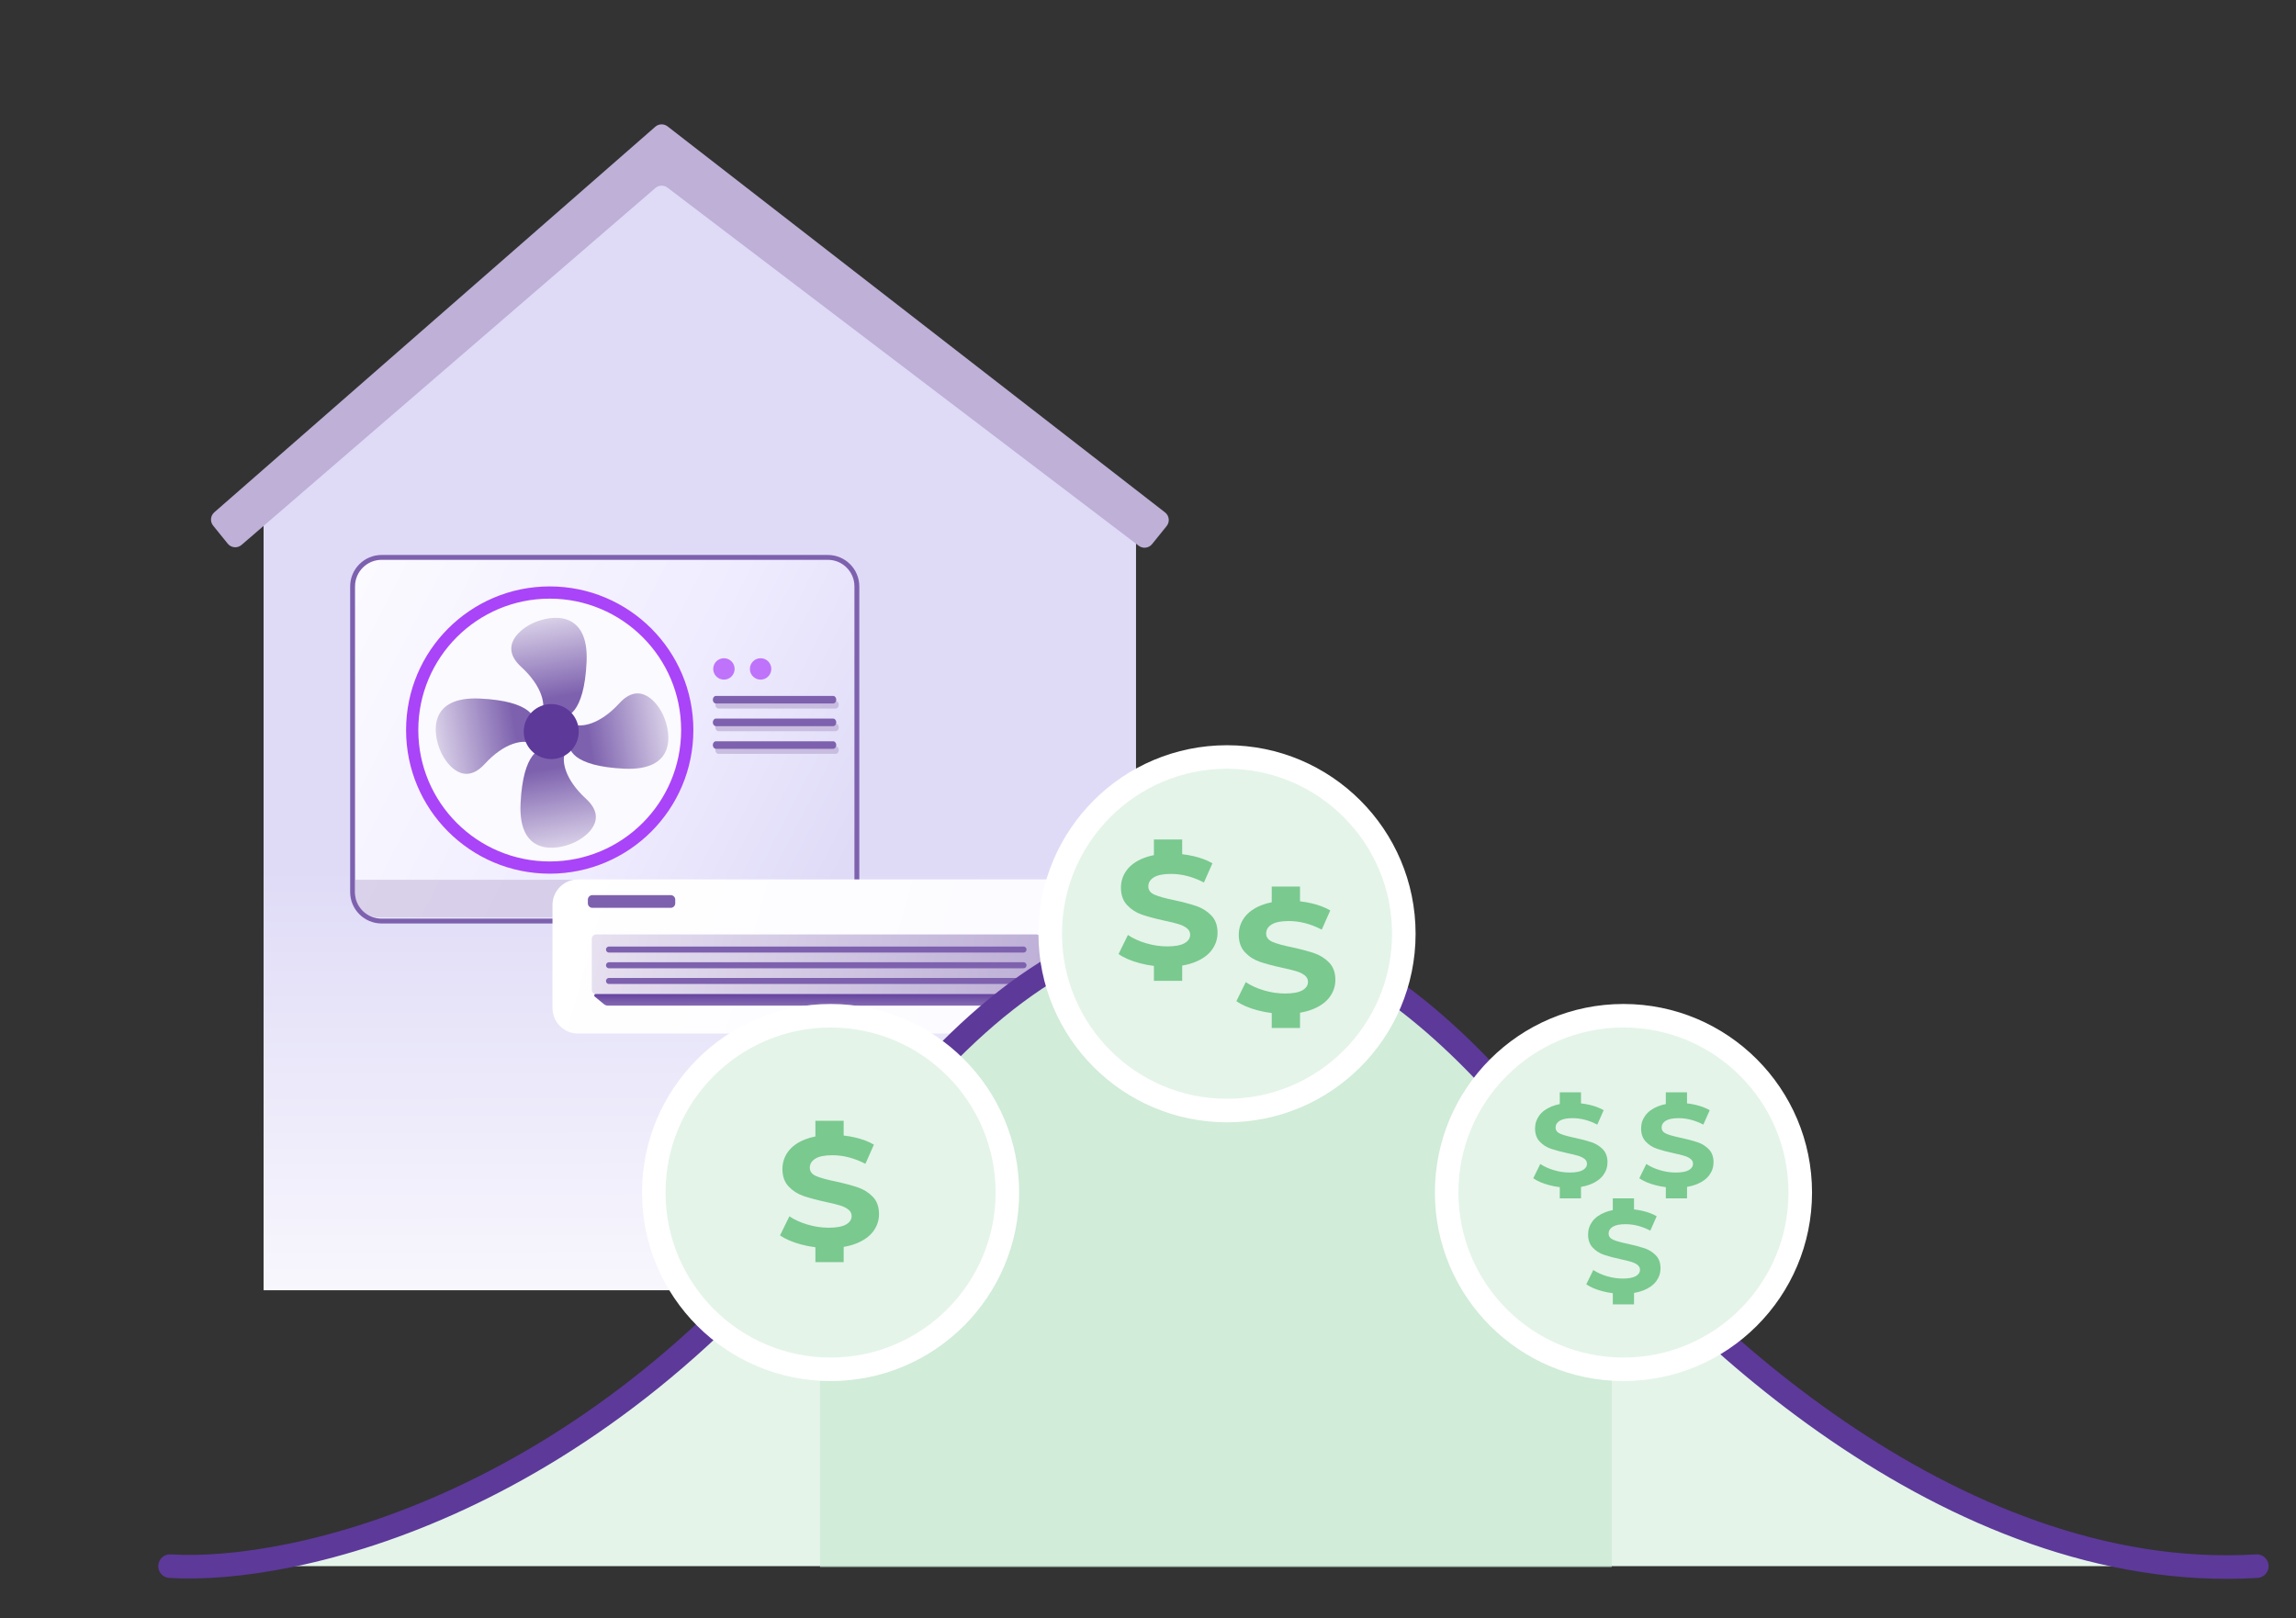
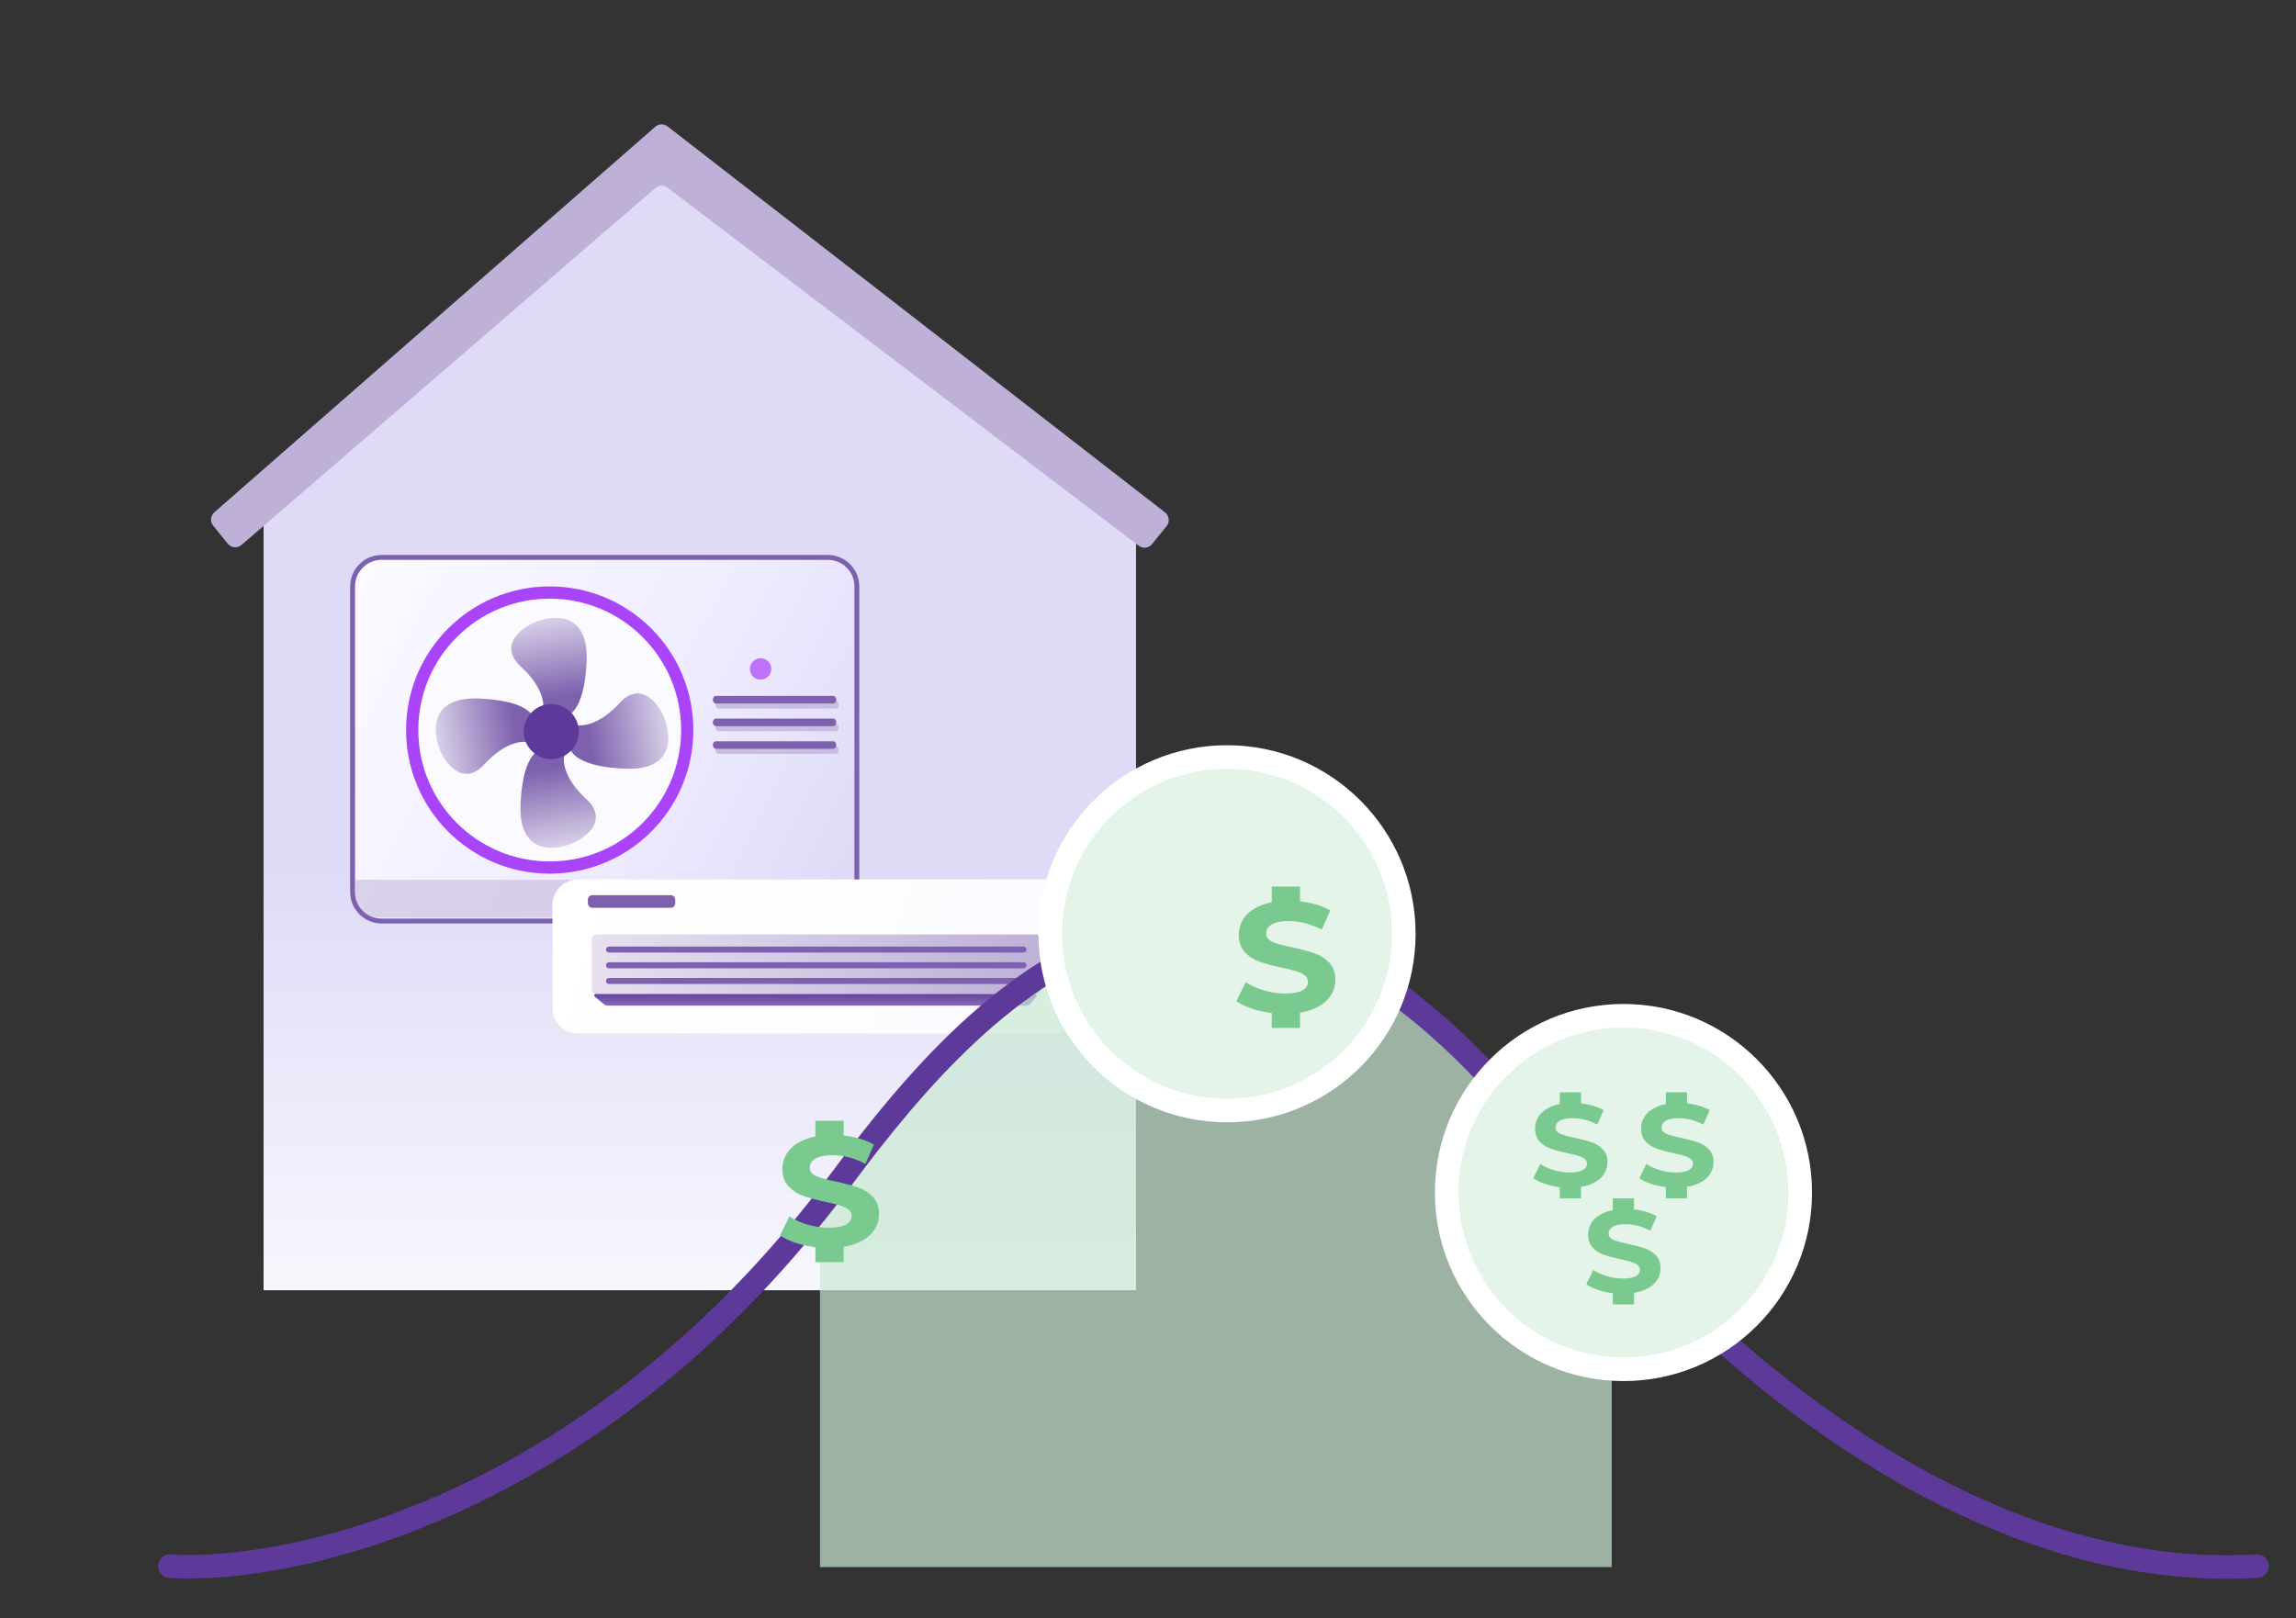
<svg xmlns="http://www.w3.org/2000/svg" width="827" height="583" viewBox="0 0 827 583" fill="none">
  <rect x="0" y="0" width="827" height="583" fill="#333333" stroke="none" />
  <path d="M94.941 185.163L237.222 54.351L409.184 185.163V464.796H94.941V185.163Z" fill="url(#paint0_linear_87_3682)" />
  <path d="M76.773 189.356C75.599 187.907 75.782 185.788 77.187 184.558L236.03 45.654C237.281 44.56 239.132 44.506 240.445 45.525L419.639 184.59C421.174 185.78 421.431 188.001 420.212 189.513L414.956 196.022C413.776 197.484 411.647 197.743 410.152 196.605L240.424 67.595C239.119 66.603 237.297 66.659 236.055 67.73L87.002 196.306C85.518 197.586 83.269 197.386 82.035 195.861L76.773 189.356Z" fill="#BEB0D7" />
  <path d="M298.181 200.796H137.458C131.682 200.796 127 205.478 127 211.254V321.338C127 327.114 131.682 331.796 137.458 331.796H298.181C303.957 331.796 308.639 327.114 308.639 321.338V211.254C308.639 205.478 303.957 200.796 298.181 200.796Z" fill="url(#paint1_linear_87_3682)" stroke="#7D61AE" stroke-width="1.754" />
  <path d="M127.877 316.938H307.626V321.798C307.626 326.64 303.7 330.566 298.857 330.566H136.645C131.803 330.566 127.877 326.64 127.877 321.798V316.938Z" fill="#BEB0D7" fill-opacity="0.5" />
  <path d="M198.004 312.531C225.363 312.531 247.542 290.352 247.542 262.993C247.542 235.634 225.363 213.455 198.004 213.455C170.645 213.455 148.466 235.634 148.466 262.993C148.466 290.352 170.645 312.531 198.004 312.531Z" fill="#FBFAFF" stroke="#A944F8" stroke-width="4.403" />
  <path d="M211.108 287.788C203.076 280.417 202.584 274.051 203.342 271.79L197.694 269.986C194.661 268.731 188.377 270.873 187.5 289.477C186.624 308.081 199.947 306.613 206.717 303.553C211.528 301.37 219.14 295.16 211.108 287.788Z" fill="url(#paint2_linear_87_3682)" />
  <path d="M187.674 240.182C195.706 247.554 196.198 253.92 195.44 256.181L201.087 257.985C204.12 259.239 210.405 257.097 211.282 238.494C212.158 219.889 198.835 221.358 192.064 224.417C187.254 226.6 179.642 232.81 187.674 240.182Z" fill="url(#paint3_linear_87_3682)" />
  <path d="M223.127 253.303C215.756 261.335 209.39 261.827 207.129 261.069L205.325 266.717C204.07 269.749 206.212 276.034 224.816 276.911C243.42 277.787 241.952 264.464 238.893 257.693C236.709 252.883 230.499 245.271 223.127 253.303Z" fill="url(#paint4_linear_87_3682)" />
  <path d="M174.553 275.257C181.925 267.225 188.291 266.733 190.552 267.49L192.356 261.843C193.61 258.81 191.468 252.526 172.865 251.649C154.26 250.773 155.728 264.095 158.788 270.866C160.971 275.677 167.181 283.289 174.553 275.257Z" fill="url(#paint5_linear_87_3682)" />
  <path d="M198.555 273.451C204.026 273.451 208.462 269.016 208.462 263.544C208.462 258.072 204.026 253.636 198.555 253.636C193.083 253.636 188.647 258.072 188.647 263.544C188.647 269.016 193.083 273.451 198.555 273.451Z" fill="#5D399A" />
-   <path d="M260.752 244.829C262.88 244.829 264.605 243.104 264.605 240.976C264.605 238.848 262.88 237.123 260.752 237.123C258.624 237.123 256.899 238.848 256.899 240.976C256.899 243.104 258.624 244.829 260.752 244.829Z" fill="#BE73FA" />
  <path d="M273.962 244.829C276.09 244.829 277.815 243.104 277.815 240.976C277.815 238.848 276.09 237.123 273.962 237.123C271.834 237.123 270.109 238.848 270.109 240.976C270.109 243.104 271.834 244.829 273.962 244.829Z" fill="#BE73FA" />
  <path d="M301.009 252.515H258.771C258.157 252.515 257.66 253.125 257.66 253.876C257.66 254.628 258.157 255.237 258.771 255.237H301.009C301.623 255.237 302.12 254.628 302.12 253.876C302.12 253.125 301.623 252.515 301.009 252.515Z" fill="#BEB0D7" fill-opacity="0.75" />
  <path d="M301.009 260.681H258.771C258.157 260.681 257.66 261.291 257.66 262.042C257.66 262.794 258.157 263.403 258.771 263.403H301.009C301.623 263.403 302.12 262.794 302.12 262.042C302.12 261.291 301.623 260.681 301.009 260.681Z" fill="#BEB0D7" fill-opacity="0.75" />
  <path d="M301.009 268.848H258.771C258.157 268.848 257.66 269.457 257.66 270.209C257.66 270.96 258.157 271.57 258.771 271.57H301.009C301.623 271.57 302.12 270.96 302.12 270.209C302.12 269.457 301.623 268.848 301.009 268.848Z" fill="#BEB0D7" fill-opacity="0.75" />
  <path d="M300.102 250.7H257.864C257.25 250.7 256.752 251.31 256.752 252.061C256.752 252.813 257.25 253.422 257.864 253.422H300.102C300.715 253.422 301.213 252.813 301.213 252.061C301.213 251.31 300.715 250.7 300.102 250.7Z" fill="#7D61AE" />
  <path d="M300.102 258.867H257.864C257.25 258.867 256.752 259.476 256.752 260.228C256.752 260.98 257.25 261.589 257.864 261.589H300.102C300.715 261.589 301.213 260.98 301.213 260.228C301.213 259.476 300.715 258.867 300.102 258.867Z" fill="#7D61AE" />
  <path d="M300.102 267.033H257.864C257.25 267.033 256.752 267.642 256.752 268.394C256.752 269.146 257.25 269.755 257.864 269.755H300.102C300.715 269.755 301.213 269.146 301.213 268.394C301.213 267.642 300.715 267.033 300.102 267.033Z" fill="#7D61AE" />
  <path d="M379.795 316.796H208.223C203.129 316.796 199 320.925 199 326.019V363.111C199 368.205 203.129 372.334 208.223 372.334H379.795C384.889 372.334 389.018 368.205 389.018 363.111V326.019C389.018 320.925 384.889 316.796 379.795 316.796Z" fill="url(#paint6_linear_87_3682)" />
  <path d="M373.235 336.615H214.784C213.885 336.615 213.156 337.343 213.156 338.242V356.551C213.156 357.45 213.885 358.179 214.784 358.179H373.235C374.134 358.179 374.863 357.45 374.863 356.551V338.242C374.863 337.343 374.134 336.615 373.235 336.615Z" fill="url(#paint7_linear_87_3682)" />
  <path d="M217.597 361.791L214.218 359.007C213.841 358.697 214.061 358.085 214.549 358.085H372.694C373.263 358.085 373.566 358.752 373.196 359.181L371.144 361.546C370.747 362.004 370.17 362.268 369.563 362.268H218.927C218.442 362.268 217.971 362.098 217.597 361.791Z" fill="url(#paint8_linear_87_3682)" />
  <path d="M219.361 342.066H368.658" stroke="#7D61AE" stroke-width="2.17" stroke-linecap="round" />
  <path d="M219.361 347.728H368.658" stroke="#7D61AE" stroke-width="2.17" stroke-linecap="round" />
  <path d="M219.361 353.389H368.658" stroke="#7D61AE" stroke-width="2.17" stroke-linecap="round" />
  <path d="M241.586 322.46H213.368C212.469 322.46 211.74 323.188 211.74 324.087V325.409C211.74 326.308 212.469 327.037 213.368 327.037H241.586C242.485 327.037 243.214 326.308 243.214 325.409V324.087C243.214 323.188 242.485 322.46 241.586 322.46Z" fill="#7D61AE" />
-   <path d="M75.646 564.193C70.289 564.48 65.461 564.46 61.24 564.193H75.646C126.149 561.492 223.709 531.567 303.284 424.492C354.333 355.801 444.214 257.336 566.452 424.492C600.139 470.558 689.356 558.173 791.002 564.193H812.896C805.545 564.637 798.242 564.622 791.002 564.193H75.646Z" fill="#E4F4E9" />
  <path opacity="0.7" fill-rule="evenodd" clip-rule="evenodd" d="M580.535 442.279C575.124 435.915 570.407 429.924 566.454 424.507C444.217 256.979 354.336 355.663 303.286 424.507C300.665 428.043 298.023 431.495 295.365 434.865V564.521H580.535V442.279Z" fill="#CAE9D2" />
  <path d="M61.24 564.193C105.248 566.973 215.268 542.925 303.284 424.492C354.333 355.801 444.214 257.336 566.452 424.492C602.538 473.839 702.348 570.866 812.896 564.193" stroke="#5D399A" stroke-width="8.488" stroke-linecap="round" />
-   <circle cx="299.168" cy="429.595" r="63.678" fill="#E4F4E9" stroke="white" stroke-width="8.488" />
  <g clip-path="url(#clip0_87_3682)">
    <path fill-rule="evenodd" clip-rule="evenodd" d="M303.883 403.754L303.884 409.065C305.244 409.215 306.588 409.442 307.917 409.747C310.53 410.347 312.817 411.21 314.777 412.336L311.714 419.257C307.753 417.194 303.792 416.162 299.831 416.162C297.055 416.162 295.003 416.575 293.676 417.4C292.348 418.226 291.685 419.313 291.685 420.664C291.685 422.015 292.451 423.018 293.982 423.675C295.513 424.331 297.851 424.978 300.995 425.616C304.262 426.329 306.937 427.042 309.019 427.754C311.102 428.467 312.888 429.593 314.379 431.131C315.869 432.669 316.614 434.751 316.614 437.377C316.614 439.628 315.93 441.682 314.562 443.539C313.195 445.396 311.143 446.868 308.407 447.956C307.047 448.497 305.54 448.903 303.888 449.175L303.883 454.681H293.697L293.697 449.306C291.964 449.096 290.262 448.768 288.592 448.322C285.427 447.478 282.885 446.381 280.966 445.03L284.335 438.165C286.172 439.403 288.357 440.397 290.889 441.147C293.42 441.898 295.952 442.273 298.484 442.273C301.301 442.273 303.384 441.888 304.732 441.119C306.079 440.35 306.753 439.328 306.753 438.052C306.753 437.114 306.355 436.336 305.558 435.717C304.762 435.098 303.741 434.601 302.496 434.226C301.25 433.851 299.566 433.438 297.443 432.988C294.176 432.275 291.501 431.562 289.419 430.849C287.336 430.137 285.55 428.992 284.059 427.417C282.569 425.841 281.823 423.74 281.823 421.114C281.823 418.826 282.497 416.753 283.845 414.896C285.192 413.039 287.224 411.567 289.939 410.479C291.084 410.02 292.336 409.658 293.696 409.393L293.697 403.754H303.883Z" fill="#7AC98F" />
  </g>
  <circle cx="441.963" cy="336.382" r="63.678" fill="#E4F4E9" stroke="white" stroke-width="8.488" />
  <g clip-path="url(#clip1_87_3682)">
    <path fill-rule="evenodd" clip-rule="evenodd" d="M425.816 302.411L425.817 307.721C427.177 307.871 428.521 308.099 429.85 308.404C432.463 309.004 434.75 309.867 436.71 310.992L433.647 317.914C429.686 315.851 425.725 314.819 421.765 314.819C418.988 314.819 416.936 315.232 415.609 316.057C414.282 316.882 413.618 317.97 413.618 319.321C413.618 320.671 414.384 321.675 415.915 322.331C417.446 322.988 419.784 323.635 422.928 324.273C426.195 324.986 428.87 325.698 430.952 326.411C433.035 327.124 434.821 328.249 436.312 329.787C437.802 331.326 438.548 333.408 438.548 336.034C438.548 338.285 437.864 340.339 436.496 342.196C435.128 344.053 433.076 345.525 430.34 346.613C428.98 347.154 427.474 347.56 425.821 347.832L425.816 353.337H415.631L415.631 347.963C413.897 347.752 412.195 347.424 410.525 346.979C407.36 346.135 404.818 345.037 402.899 343.687L406.268 336.821C408.105 338.059 410.29 339.054 412.822 339.804C415.353 340.554 417.885 340.929 420.417 340.929C423.235 340.929 425.317 340.545 426.665 339.776C428.012 339.007 428.686 337.984 428.686 336.709C428.686 335.771 428.288 334.993 427.492 334.374C426.695 333.755 425.674 333.258 424.429 332.882C423.184 332.507 421.499 332.095 419.376 331.644C416.109 330.932 413.434 330.219 411.352 329.506C409.269 328.793 407.483 327.649 405.992 326.073C404.502 324.498 403.756 322.397 403.756 319.771C403.756 317.483 404.43 315.41 405.778 313.553C407.125 311.696 409.157 310.223 411.872 309.135C413.017 308.677 414.27 308.315 415.629 308.049L415.631 302.411H425.816Z" fill="#7AC98F" />
  </g>
  <g clip-path="url(#clip2_87_3682)">
    <path fill-rule="evenodd" clip-rule="evenodd" d="M468.255 319.386L468.256 324.697C469.616 324.847 470.96 325.074 472.289 325.379C474.902 325.98 477.189 326.843 479.149 327.968L476.086 334.89C472.125 332.826 468.164 331.795 464.203 331.795C461.427 331.795 459.375 332.207 458.048 333.033C456.721 333.858 456.057 334.946 456.057 336.296C456.057 337.647 456.823 338.65 458.354 339.307C459.885 339.963 462.223 340.611 465.367 341.248C468.634 341.961 471.309 342.674 473.391 343.387C475.474 344.099 477.26 345.225 478.751 346.763C480.241 348.301 480.986 350.383 480.986 353.009C480.986 355.26 480.303 357.314 478.935 359.171C477.567 361.028 475.515 362.501 472.779 363.588C471.419 364.129 469.913 364.536 468.26 364.808L468.255 370.313H458.07L458.069 364.938C456.336 364.728 454.634 364.4 452.964 363.954C449.799 363.11 447.257 362.013 445.338 360.662L448.707 353.797C450.544 355.035 452.729 356.029 455.261 356.78C457.792 357.53 460.324 357.905 462.856 357.905C465.674 357.905 467.756 357.52 469.104 356.751C470.451 355.982 471.125 354.96 471.125 353.685C471.125 352.747 470.727 351.968 469.931 351.349C469.134 350.73 468.113 350.233 466.868 349.858C465.622 349.483 463.938 349.07 461.815 348.62C458.548 347.907 455.873 347.194 453.791 346.482C451.708 345.769 449.922 344.625 448.431 343.049C446.941 341.473 446.195 339.373 446.195 336.747C446.195 334.458 446.869 332.385 448.217 330.528C449.564 328.671 451.596 327.199 454.311 326.111C455.456 325.652 456.709 325.29 458.068 325.025L458.07 319.386H468.255Z" fill="#7AC98F" />
  </g>
  <circle cx="584.757" cy="429.595" r="63.678" fill="#E4F4E9" stroke="white" stroke-width="8.488" />
  <g clip-path="url(#clip3_87_3682)">
    <path fill-rule="evenodd" clip-rule="evenodd" d="M569.459 393.502L569.46 397.485C570.48 397.597 571.488 397.768 572.485 397.997C574.445 398.447 576.16 399.094 577.63 399.938L575.333 405.129C572.362 403.582 569.391 402.808 566.421 402.808C564.338 402.808 562.799 403.118 561.804 403.737C560.808 404.356 560.311 405.172 560.311 406.185C560.311 407.198 560.885 407.95 562.034 408.443C563.182 408.935 564.935 409.42 567.294 409.899C569.744 410.433 571.75 410.968 573.312 411.502C574.873 412.037 576.213 412.881 577.331 414.035C578.449 415.188 579.008 416.75 579.008 418.719C579.008 420.407 578.495 421.948 577.469 423.341C576.443 424.733 574.904 425.838 572.852 426.654C571.832 427.059 570.702 427.364 569.463 427.568L569.459 431.697H561.82L561.82 427.666C560.52 427.508 559.244 427.262 557.991 426.928C555.617 426.295 553.711 425.472 552.271 424.459L554.798 419.31C556.176 420.239 557.815 420.984 559.714 421.547C561.612 422.11 563.511 422.391 565.41 422.391C567.523 422.391 569.085 422.103 570.096 421.526C571.106 420.949 571.612 420.182 571.612 419.226C571.612 418.522 571.313 417.939 570.716 417.474C570.119 417.01 569.353 416.637 568.419 416.356C567.485 416.074 566.222 415.765 564.629 415.427C562.179 414.893 560.173 414.358 558.611 413.824C557.049 413.289 555.709 412.431 554.591 411.249C553.474 410.067 552.915 408.492 552.915 406.522C552.915 404.806 553.42 403.251 554.431 401.859C555.441 400.466 556.965 399.362 559.002 398.546C559.86 398.202 560.799 397.93 561.819 397.731L561.82 393.502H569.459Z" fill="#7AC98F" />
  </g>
  <g clip-path="url(#clip4_87_3682)">
    <path fill-rule="evenodd" clip-rule="evenodd" d="M607.654 393.502L607.655 397.485C608.675 397.597 609.683 397.768 610.679 397.997C612.64 398.447 614.355 399.094 615.825 399.938L613.528 405.129C610.557 403.582 607.586 402.808 604.615 402.808C602.533 402.808 600.994 403.118 599.999 403.737C599.003 404.356 598.506 405.172 598.506 406.185C598.506 407.198 599.08 407.95 600.228 408.443C601.377 408.935 603.13 409.42 605.488 409.899C607.938 410.433 609.944 410.968 611.506 411.502C613.068 412.037 614.408 412.881 615.526 414.035C616.644 415.188 617.203 416.75 617.203 418.719C617.203 420.407 616.69 421.948 615.664 423.341C614.638 424.733 613.099 425.838 611.047 426.654C610.027 427.059 608.897 427.364 607.658 427.568L607.654 431.697H600.015L600.015 427.666C598.715 427.508 597.439 427.262 596.186 426.928C593.812 426.295 591.906 425.472 590.466 424.459L592.993 419.31C594.371 420.239 596.01 420.984 597.908 421.547C599.807 422.11 601.706 422.391 603.605 422.391C605.718 422.391 607.28 422.103 608.291 421.526C609.301 420.949 609.807 420.182 609.807 419.226C609.807 418.522 609.508 417.939 608.911 417.474C608.314 417.01 607.548 416.637 606.614 416.356C605.68 416.074 604.416 415.765 602.824 415.427C600.374 414.893 598.368 414.358 596.806 413.824C595.244 413.289 593.904 412.431 592.786 411.249C591.668 410.067 591.109 408.492 591.109 406.522C591.109 404.806 591.615 403.251 592.625 401.859C593.636 400.466 595.16 399.362 597.196 398.546C598.055 398.202 598.994 397.93 600.014 397.731L600.015 393.502H607.654Z" fill="#7AC98F" />
  </g>
  <g clip-path="url(#clip5_87_3682)">
    <path fill-rule="evenodd" clip-rule="evenodd" d="M588.557 431.697L588.558 435.68C589.578 435.793 590.586 435.963 591.582 436.192C593.542 436.642 595.257 437.289 596.727 438.133L594.43 443.325C591.46 441.777 588.489 441.003 585.518 441.003C583.436 441.003 581.897 441.313 580.901 441.932C579.906 442.551 579.408 443.367 579.408 444.38C579.408 445.393 579.983 446.145 581.131 446.638C582.28 447.13 584.033 447.615 586.391 448.094C588.841 448.628 590.847 449.163 592.409 449.697C593.971 450.232 595.311 451.076 596.429 452.23C597.547 453.383 598.106 454.945 598.106 456.914C598.106 458.603 597.593 460.143 596.567 461.536C595.541 462.928 594.002 464.033 591.95 464.849C590.93 465.254 589.8 465.559 588.561 465.763L588.557 469.892H580.918L580.918 465.861C579.618 465.703 578.342 465.457 577.089 465.123C574.715 464.49 572.809 463.667 571.369 462.654L573.896 457.505C575.274 458.434 576.912 459.179 578.811 459.742C580.71 460.305 582.609 460.586 584.508 460.586C586.621 460.586 588.183 460.298 589.193 459.721C590.204 459.144 590.709 458.377 590.709 457.421C590.709 456.717 590.411 456.134 589.814 455.669C589.216 455.205 588.451 454.832 587.517 454.551C586.583 454.27 585.319 453.96 583.727 453.622C581.277 453.088 579.271 452.553 577.709 452.019C576.147 451.484 574.807 450.626 573.689 449.444C572.571 448.262 572.012 446.687 572.012 444.717C572.012 443.001 572.518 441.446 573.528 440.054C574.539 438.661 576.063 437.557 578.099 436.741C578.958 436.397 579.897 436.125 580.917 435.926L580.918 431.697H588.557Z" fill="#7AC98F" />
  </g>
  <defs>
    <linearGradient id="paint0_linear_87_3682" x1="252.062" y1="54.351" x2="252.528" y2="509.337" gradientUnits="userSpaceOnUse">
      <stop offset="0.568" stop-color="#DFDBF7" />
      <stop offset="1" stop-color="white" />
    </linearGradient>
    <linearGradient id="paint1_linear_87_3682" x1="132.898" y1="200.796" x2="313.009" y2="293.8" gradientUnits="userSpaceOnUse">
      <stop stop-color="#FBFAFF" />
      <stop offset="0.6" stop-color="#EFECFF" />
      <stop offset="1" stop-color="#DFDBF7" />
    </linearGradient>
    <linearGradient id="paint2_linear_87_3682" x1="205.033" y1="308.771" x2="199.589" y2="276.56" gradientUnits="userSpaceOnUse">
      <stop stop-color="#E6E0F0" />
      <stop offset="1" stop-color="#7D61AE" />
    </linearGradient>
    <linearGradient id="paint3_linear_87_3682" x1="193.749" y1="219.199" x2="199.193" y2="251.41" gradientUnits="userSpaceOnUse">
      <stop stop-color="#E6E0F0" />
      <stop offset="1" stop-color="#7D61AE" />
    </linearGradient>
    <linearGradient id="paint4_linear_87_3682" x1="244.11" y1="259.378" x2="211.899" y2="264.822" gradientUnits="userSpaceOnUse">
      <stop stop-color="#E6E0F0" />
      <stop offset="1" stop-color="#7D61AE" />
    </linearGradient>
    <linearGradient id="paint5_linear_87_3682" x1="153.57" y1="269.182" x2="185.781" y2="263.738" gradientUnits="userSpaceOnUse">
      <stop stop-color="#E6E0F0" />
      <stop offset="1" stop-color="#7D61AE" />
    </linearGradient>
    <linearGradient id="paint6_linear_87_3682" x1="198.457" y1="318.346" x2="390.878" y2="372.725" gradientUnits="userSpaceOnUse">
      <stop stop-color="white" />
      <stop offset="1" stop-color="#FBFAFF" />
    </linearGradient>
    <linearGradient id="paint7_linear_87_3682" x1="215.19" y1="337.169" x2="372.055" y2="363.313" gradientUnits="userSpaceOnUse">
      <stop stop-color="#E6E0F0" />
      <stop offset="1" stop-color="#BEB0D7" />
    </linearGradient>
    <linearGradient id="paint8_linear_87_3682" x1="309.308" y1="365.405" x2="309.308" y2="357.039" gradientUnits="userSpaceOnUse">
      <stop stop-color="#9E88C2" />
      <stop offset="1" stop-color="#5D399A" />
    </linearGradient>
    <clipPath id="clip0_87_3682">
      <rect width="50.927" height="50.927" fill="white" transform="translate(273.327 403.754)" />
    </clipPath>
    <clipPath id="clip1_87_3682">
-       <rect width="50.927" height="50.927" fill="white" transform="translate(395.26 302.411)" />
-     </clipPath>
+       </clipPath>
    <clipPath id="clip2_87_3682">
      <rect width="50.927" height="50.927" fill="white" transform="translate(437.699 319.386)" />
    </clipPath>
    <clipPath id="clip3_87_3682">
      <rect width="38.195" height="38.195" fill="white" transform="translate(546.542 393.502)" />
    </clipPath>
    <clipPath id="clip4_87_3682">
      <rect width="38.195" height="38.195" fill="white" transform="translate(584.737 393.502)" />
    </clipPath>
    <clipPath id="clip5_87_3682">
      <rect width="38.195" height="38.195" fill="white" transform="translate(565.64 431.697)" />
    </clipPath>
  </defs>
</svg>